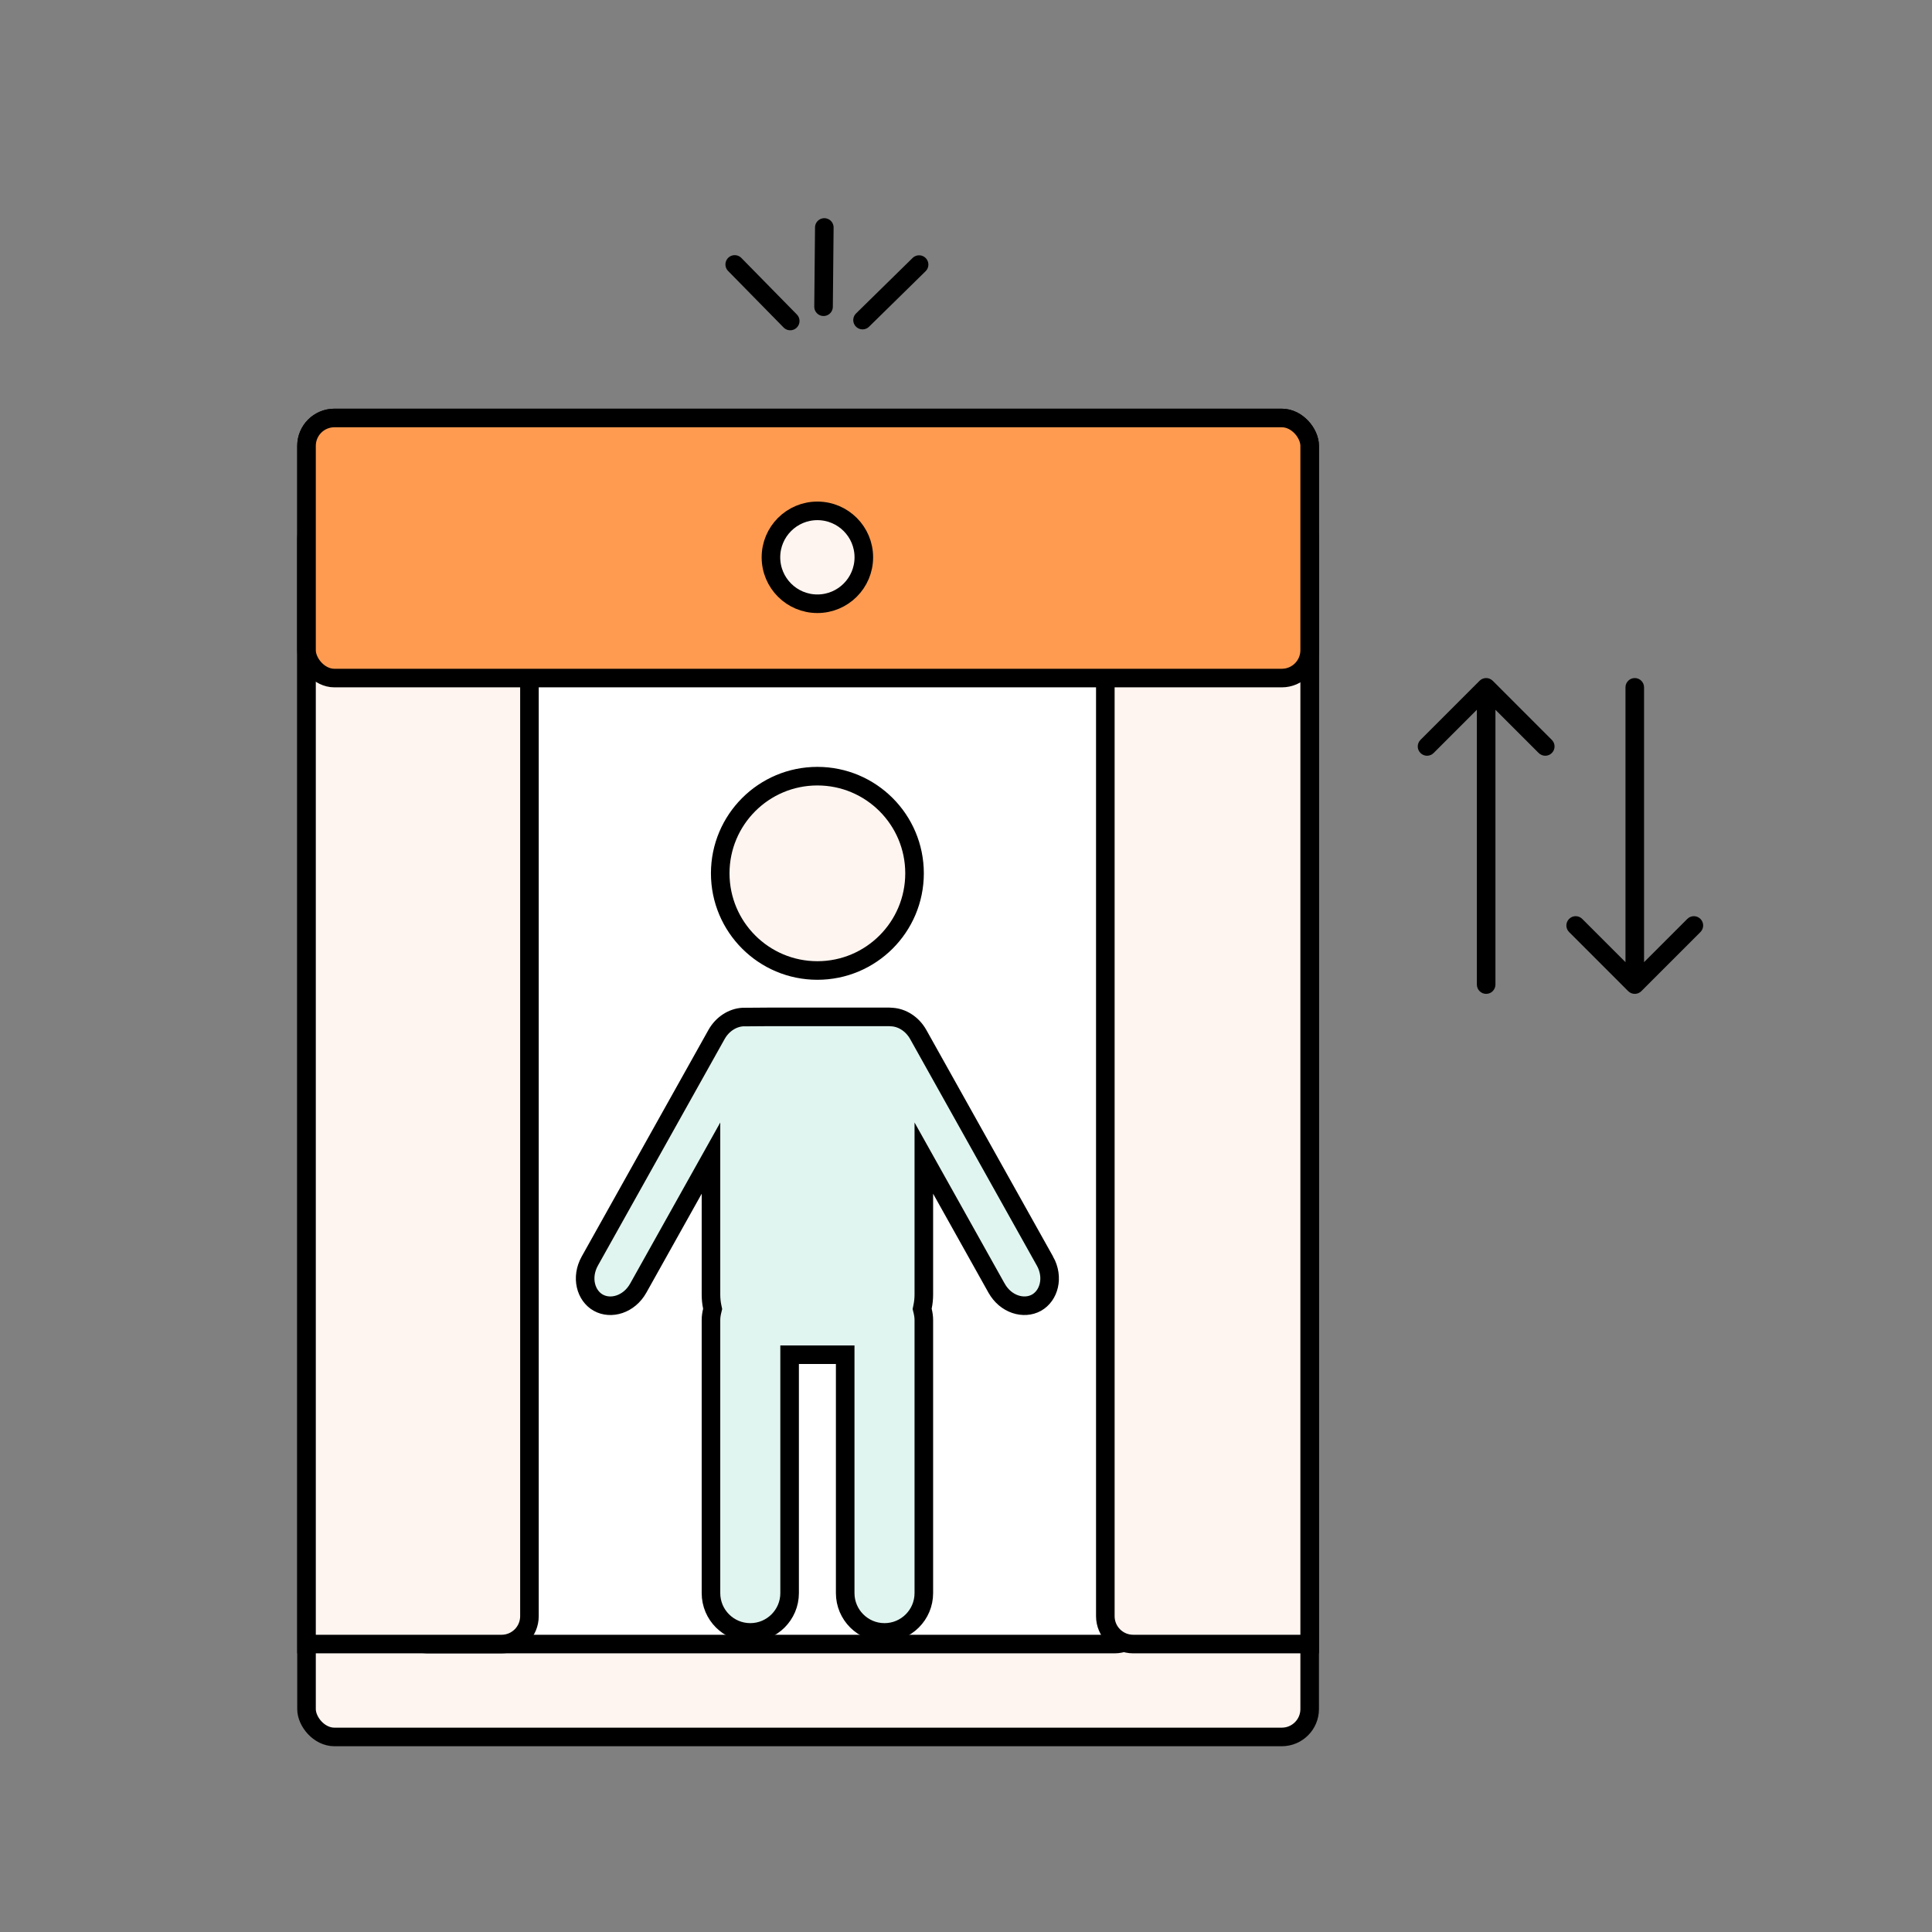
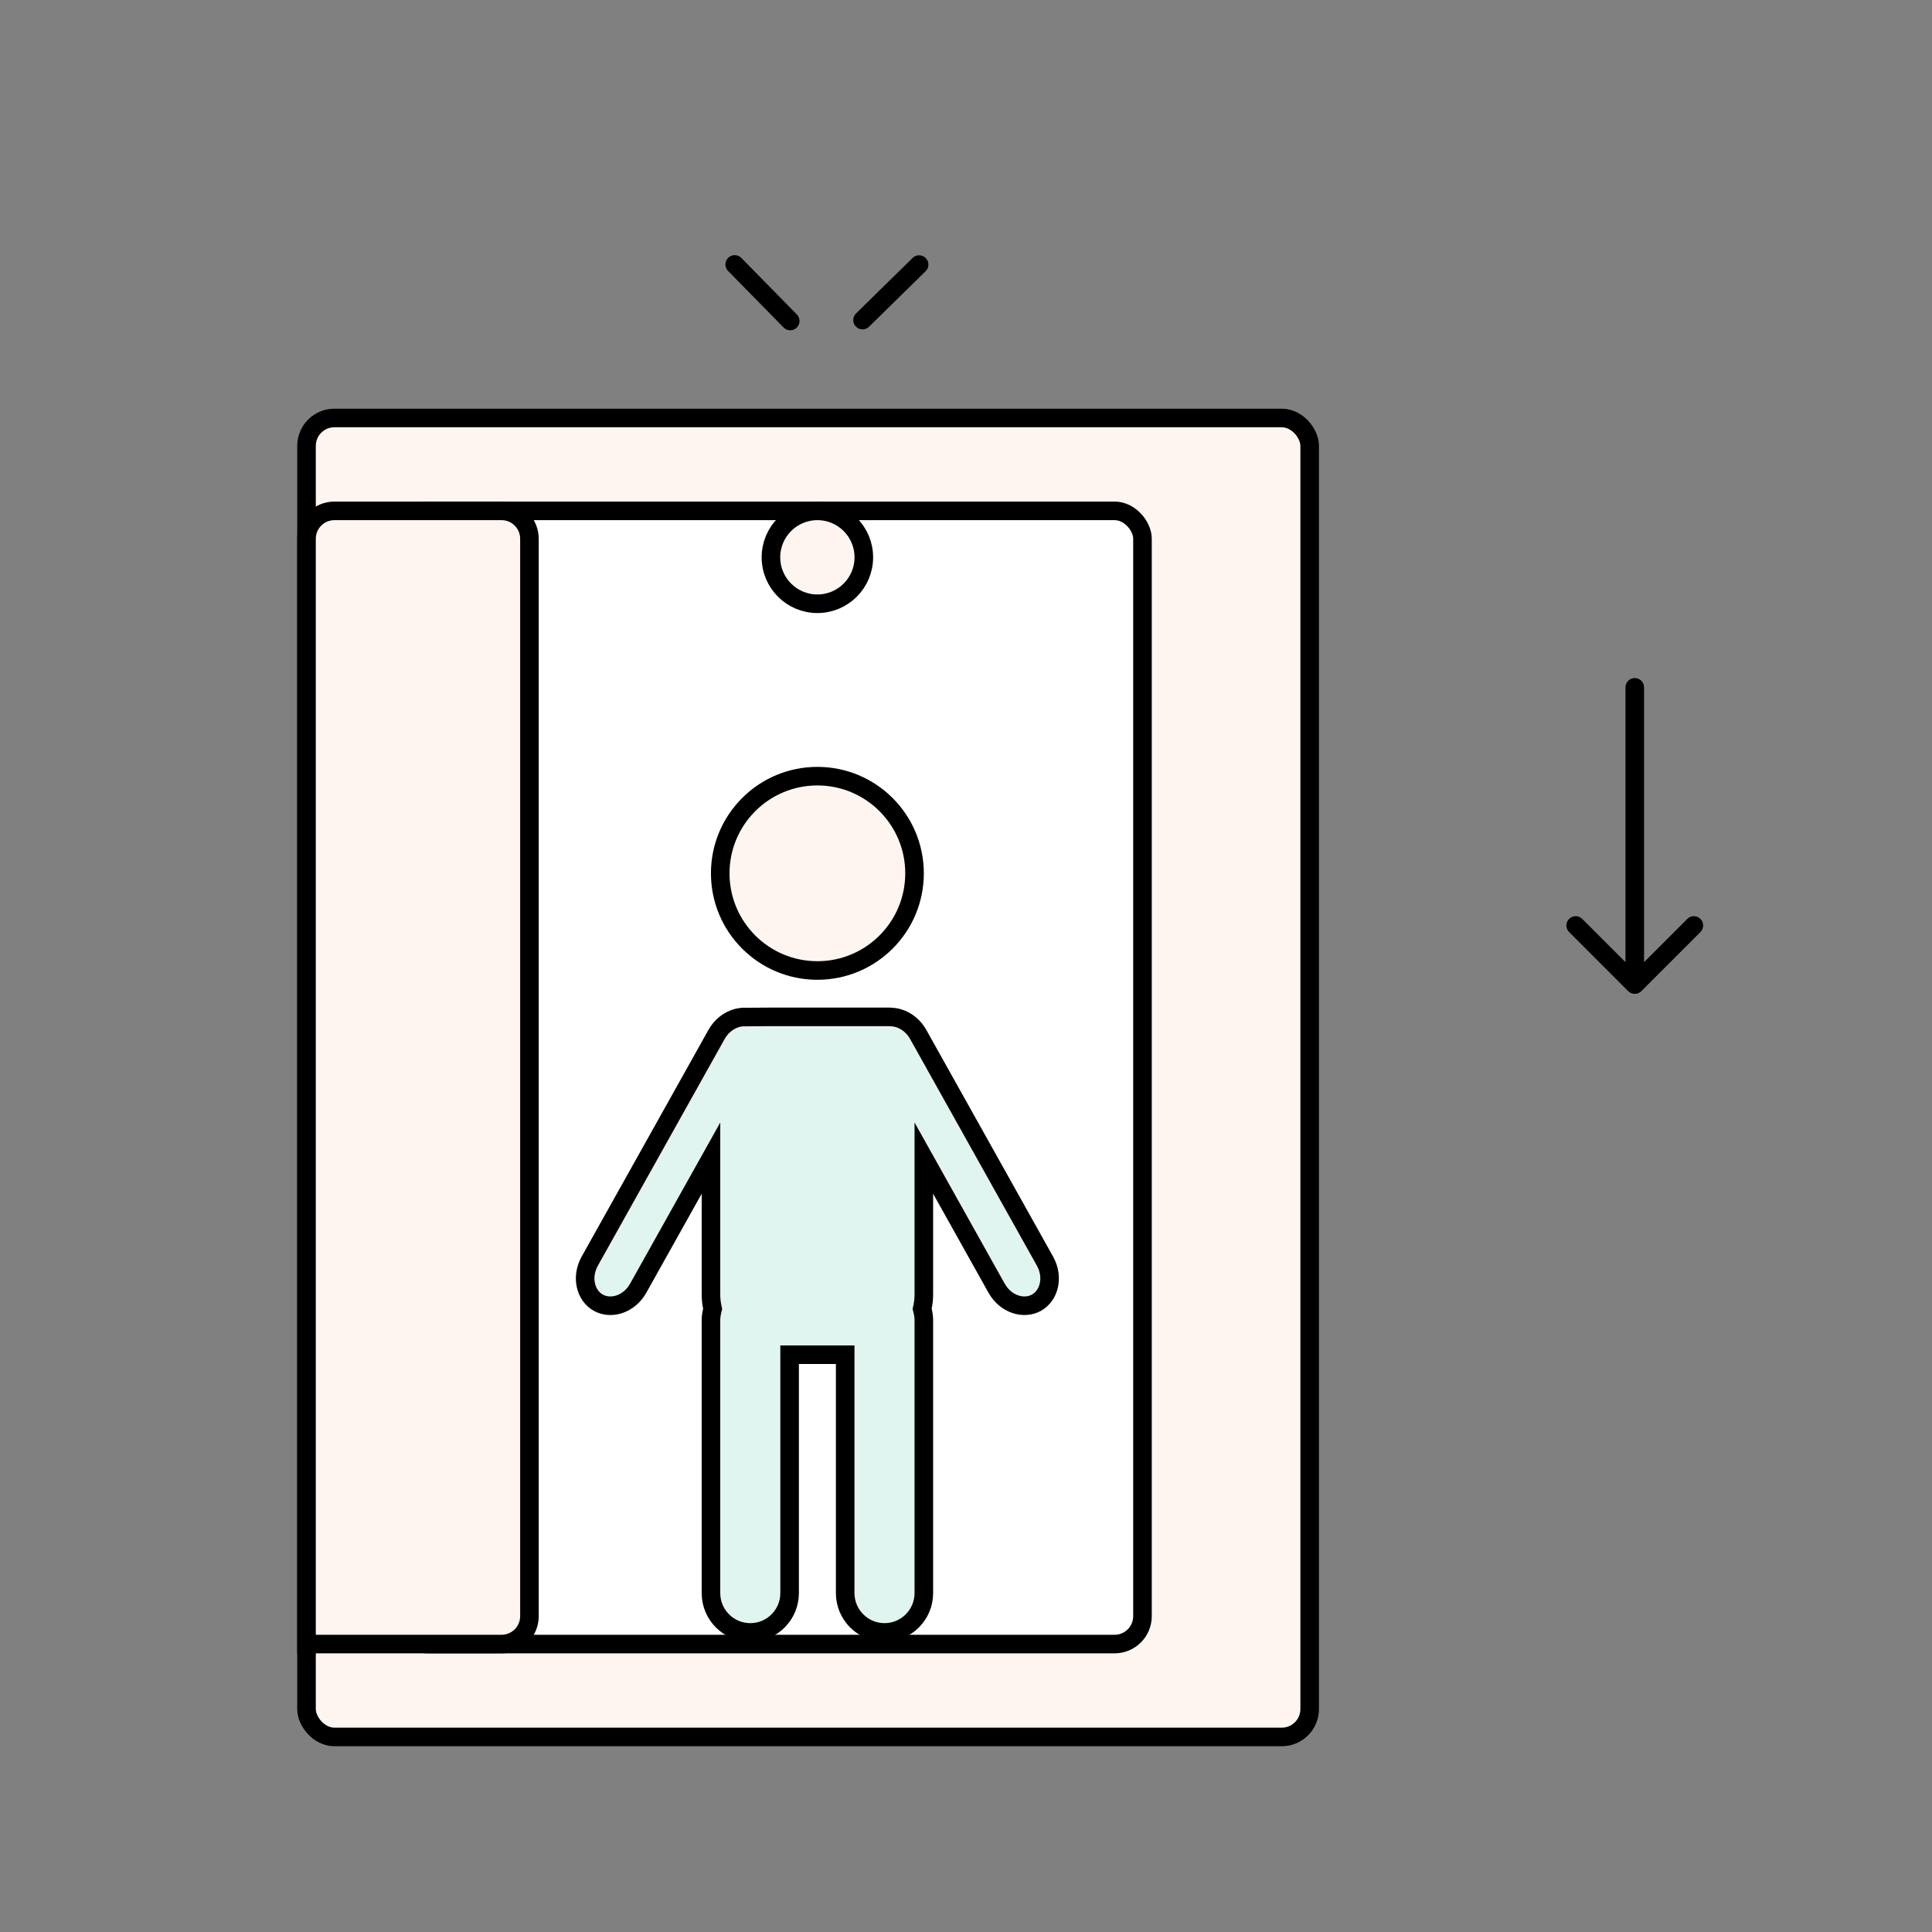
<svg xmlns="http://www.w3.org/2000/svg" width="104" height="104" viewBox="0 0 104 104" fill="none">
  <rect x="0" y="0" width="104" height="104" fill="#808080" stroke="none" />
  <g clip-path="url(#clip0_1883_4940)">
    <rect x="16.5" y="22.5" width="54" height="71" rx="1.5" fill="#FFF5F0" stroke="black" />
    <rect x="21.5" y="27.5" width="40" height="61" rx="1.5" fill="white" stroke="black" />
    <path d="M49.23 47.011C49.23 49.9 46.888 52.242 44 52.242C41.111 52.242 38.77 49.9 38.77 47.011C38.77 44.123 41.111 41.781 44 41.781C46.888 41.781 49.23 44.123 49.23 47.011Z" fill="#FFF5F0" stroke="black" />
-     <path d="M41.5 54.738H41.502H43.5H44H47.845L48.013 54.748C48.545 54.778 49.103 55.105 49.431 55.691L56.249 67.882C56.25 67.882 56.25 67.882 56.25 67.882C56.744 68.767 56.468 69.746 55.795 70.124C55.119 70.501 54.138 70.223 53.645 69.339L53.644 69.338L50.667 64.015L49.73 62.341V64.259V69.686C49.73 69.912 49.707 70.133 49.662 70.345L49.639 70.456L49.666 70.566C49.707 70.736 49.73 70.895 49.73 71.057V85.758C49.73 86.925 48.781 87.874 47.614 87.874C46.446 87.874 45.497 86.925 45.497 85.758V73.425V72.925H44.997H43.005H42.505V73.425V85.758C42.505 86.925 41.557 87.874 40.388 87.874C39.219 87.874 38.272 86.926 38.272 85.758V71.058C38.272 70.896 38.295 70.735 38.336 70.565L38.362 70.457L38.339 70.348C38.295 70.135 38.272 69.913 38.272 69.687V64.26V62.342L37.335 64.016L34.358 69.339L34.358 69.339C33.863 70.224 32.883 70.502 32.206 70.124C31.532 69.747 31.256 68.767 31.75 67.882C31.75 67.882 31.75 67.882 31.75 67.882L38.569 55.69L38.569 55.69C38.894 55.109 39.447 54.783 39.975 54.749L41.5 54.738Z" fill="#E1F5F0" stroke="black" />
+     <path d="M41.5 54.738H41.502H43.5H44H47.845L48.013 54.748C48.545 54.778 49.103 55.105 49.431 55.691L56.249 67.882C56.744 68.767 56.468 69.746 55.795 70.124C55.119 70.501 54.138 70.223 53.645 69.339L53.644 69.338L50.667 64.015L49.73 62.341V64.259V69.686C49.73 69.912 49.707 70.133 49.662 70.345L49.639 70.456L49.666 70.566C49.707 70.736 49.73 70.895 49.73 71.057V85.758C49.73 86.925 48.781 87.874 47.614 87.874C46.446 87.874 45.497 86.925 45.497 85.758V73.425V72.925H44.997H43.005H42.505V73.425V85.758C42.505 86.925 41.557 87.874 40.388 87.874C39.219 87.874 38.272 86.926 38.272 85.758V71.058C38.272 70.896 38.295 70.735 38.336 70.565L38.362 70.457L38.339 70.348C38.295 70.135 38.272 69.913 38.272 69.687V64.26V62.342L37.335 64.016L34.358 69.339L34.358 69.339C33.863 70.224 32.883 70.502 32.206 70.124C31.532 69.747 31.256 68.767 31.75 67.882C31.75 67.882 31.75 67.882 31.75 67.882L38.569 55.69L38.569 55.69C38.894 55.109 39.447 54.783 39.975 54.749L41.5 54.738Z" fill="#E1F5F0" stroke="black" />
    <path d="M16.5 29C16.5 28.172 17.172 27.5 18 27.5H27C27.828 27.5 28.5 28.172 28.5 29V87C28.5 87.828 27.828 88.5 27 88.5H16.5V29Z" fill="#FFF5F0" stroke="black" />
-     <path d="M59.5 29C59.5 28.172 60.172 27.5 61 27.5H69C69.828 27.5 70.5 28.172 70.5 29V88.5H61C60.172 88.5 59.5 87.828 59.5 87V29Z" fill="#FFF5F0" stroke="black" />
-     <rect x="16.5" y="22.5" width="54" height="14" rx="1.5" fill="#FF9B50" stroke="black" />
    <path d="M42.538 17.279L39.55 14.235" stroke="black" stroke-linecap="round" />
-     <path d="M44.332 16.511L44.373 12.245" stroke="black" stroke-linecap="round" />
    <path d="M46.431 17.23L49.475 14.243" stroke="black" stroke-linecap="round" />
-     <path d="M79.5 53C79.5 53.276 79.724 53.5 80 53.5C80.276 53.5 80.5 53.276 80.5 53L79.5 53ZM80.354 36.646C80.158 36.451 79.842 36.451 79.646 36.646L76.465 39.828C76.269 40.024 76.269 40.34 76.465 40.535C76.66 40.731 76.976 40.731 77.172 40.535L80 37.707L82.828 40.535C83.024 40.731 83.34 40.731 83.535 40.535C83.731 40.34 83.731 40.024 83.535 39.828L80.354 36.646ZM80.5 53L80.5 37L79.5 37L79.5 53L80.5 53Z" fill="black" />
    <path d="M88.5 37C88.5 36.724 88.276 36.5 88 36.5C87.724 36.5 87.5 36.724 87.5 37L88.5 37ZM87.646 53.354C87.842 53.549 88.158 53.549 88.354 53.354L91.535 50.172C91.731 49.976 91.731 49.66 91.535 49.465C91.34 49.269 91.024 49.269 90.828 49.465L88 52.293L85.172 49.465C84.976 49.269 84.66 49.269 84.465 49.465C84.269 49.66 84.269 49.976 84.465 50.172L87.646 53.354ZM87.5 37L87.5 53L88.5 53L88.5 37L87.5 37Z" fill="black" />
    <circle cx="44" cy="30" r="2.5" fill="#FFF5F0" stroke="black" />
  </g>
  <defs>
    <clipPath id="clip0_1883_4940">
      <rect width="104" height="104" fill="white" />
    </clipPath>
  </defs>
</svg>